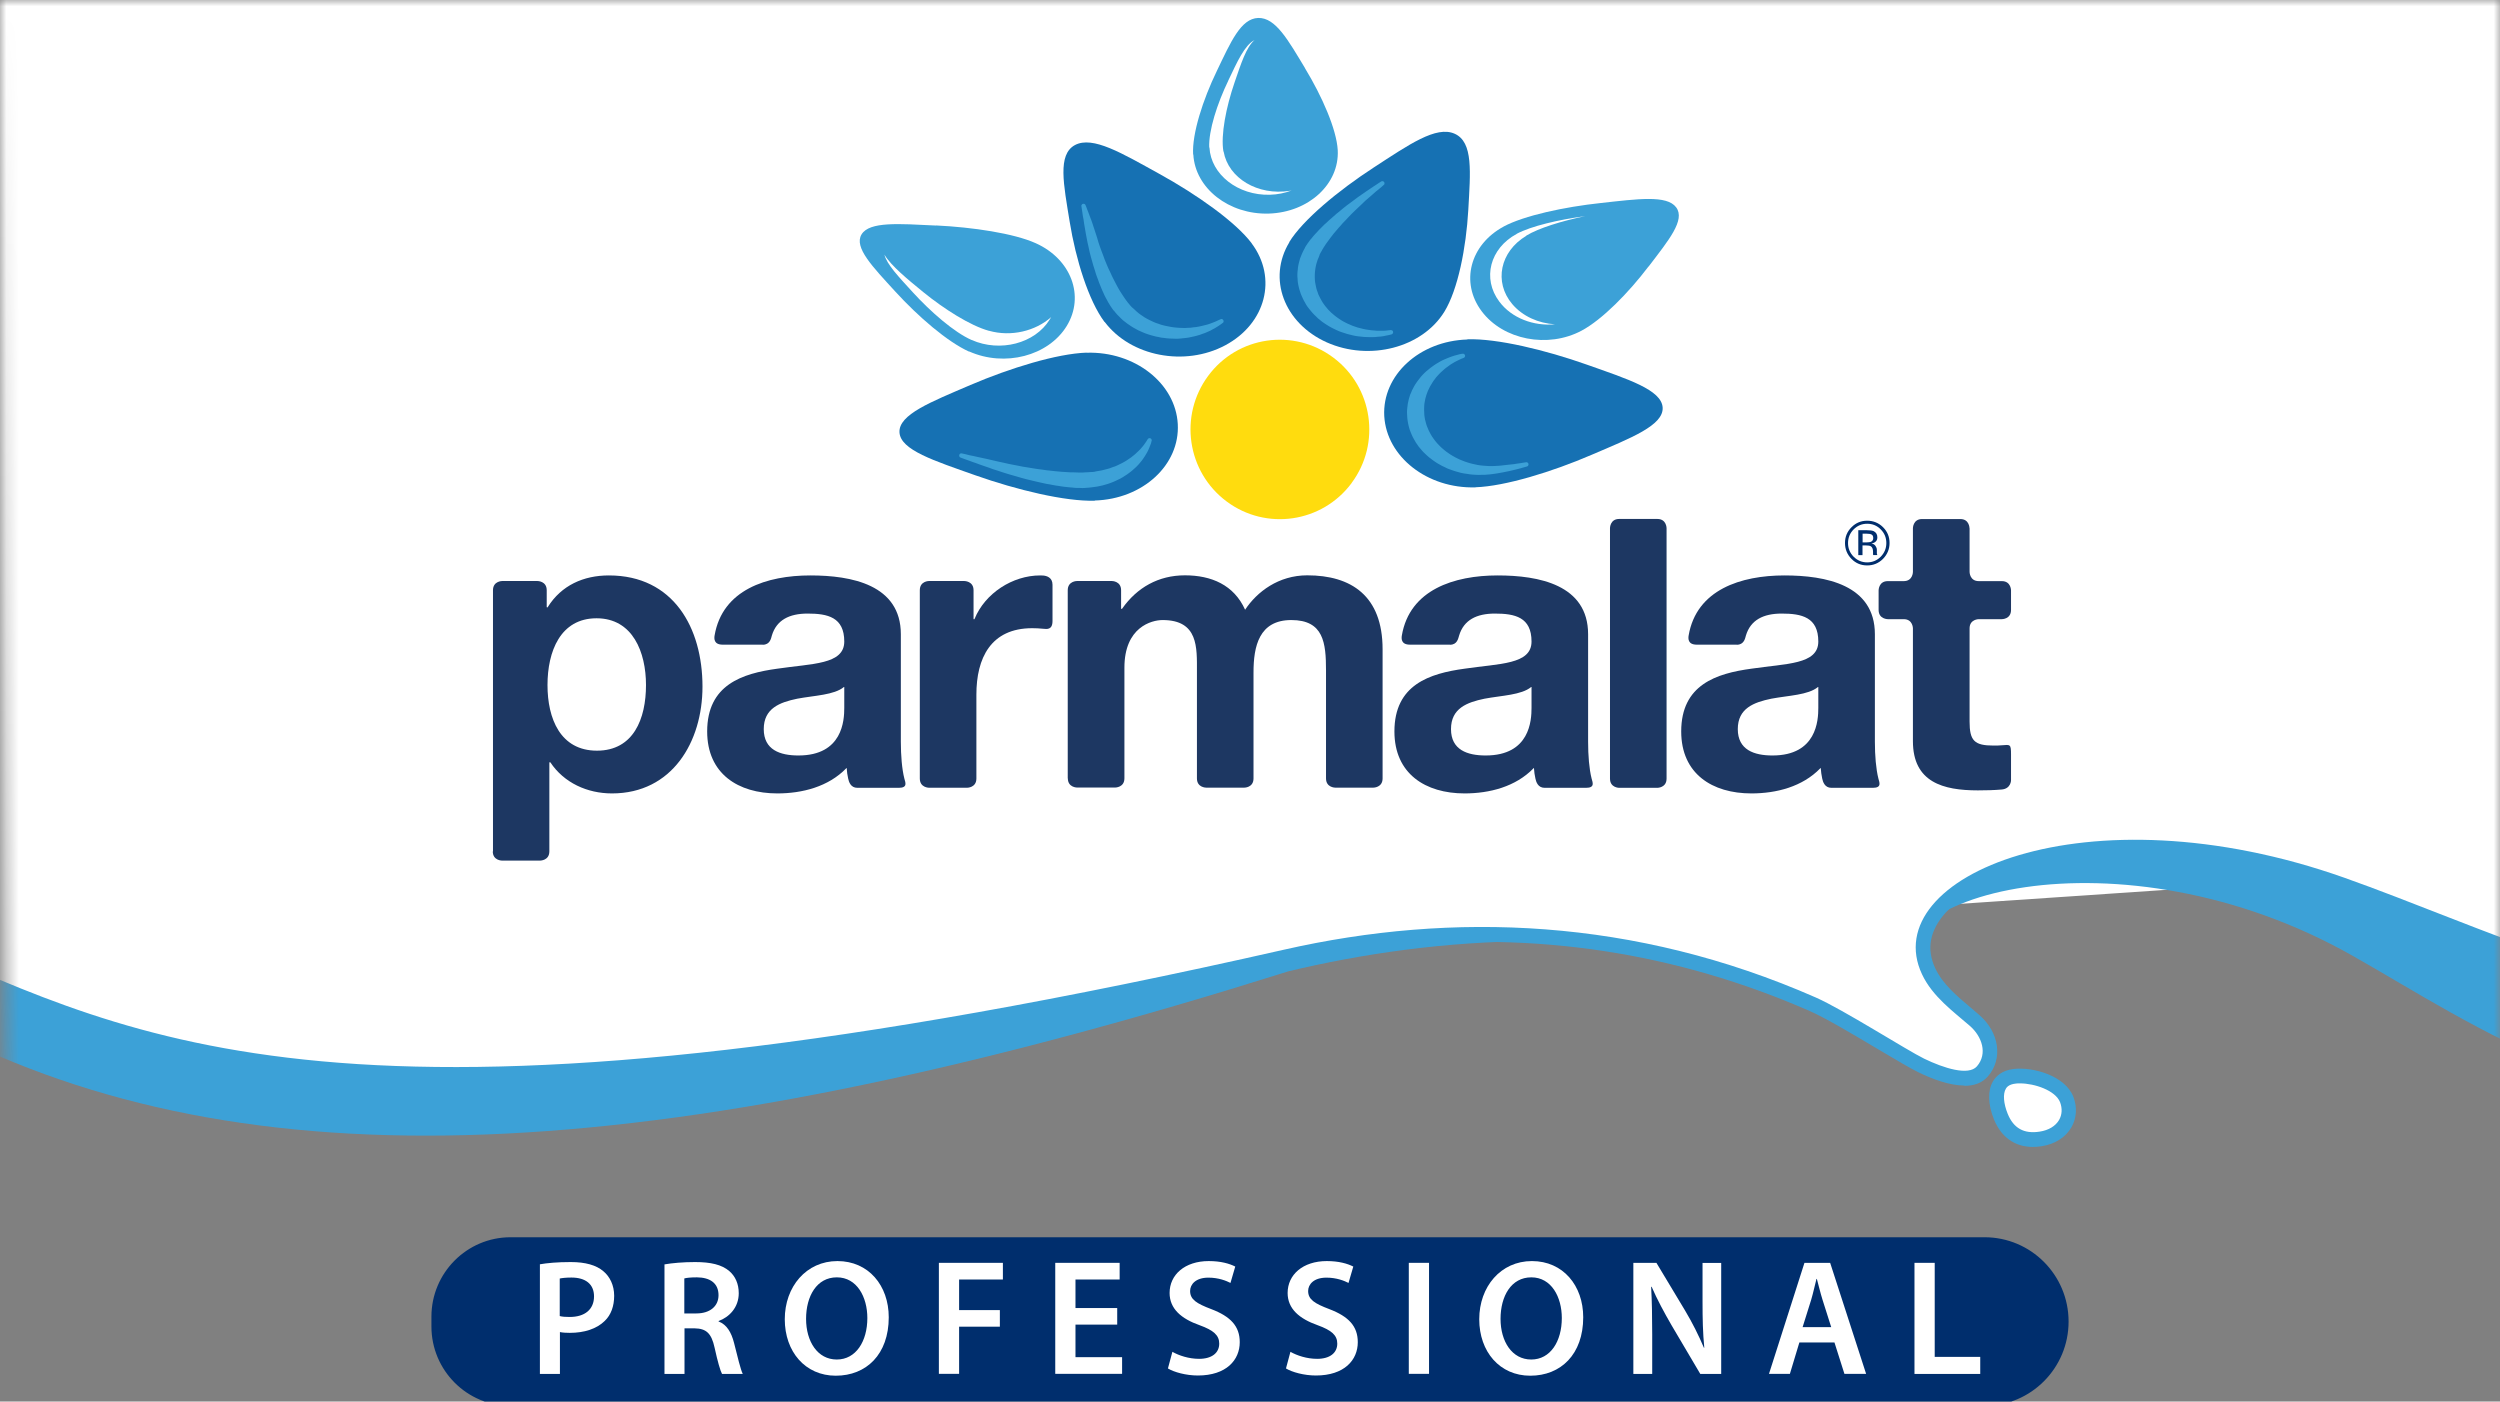
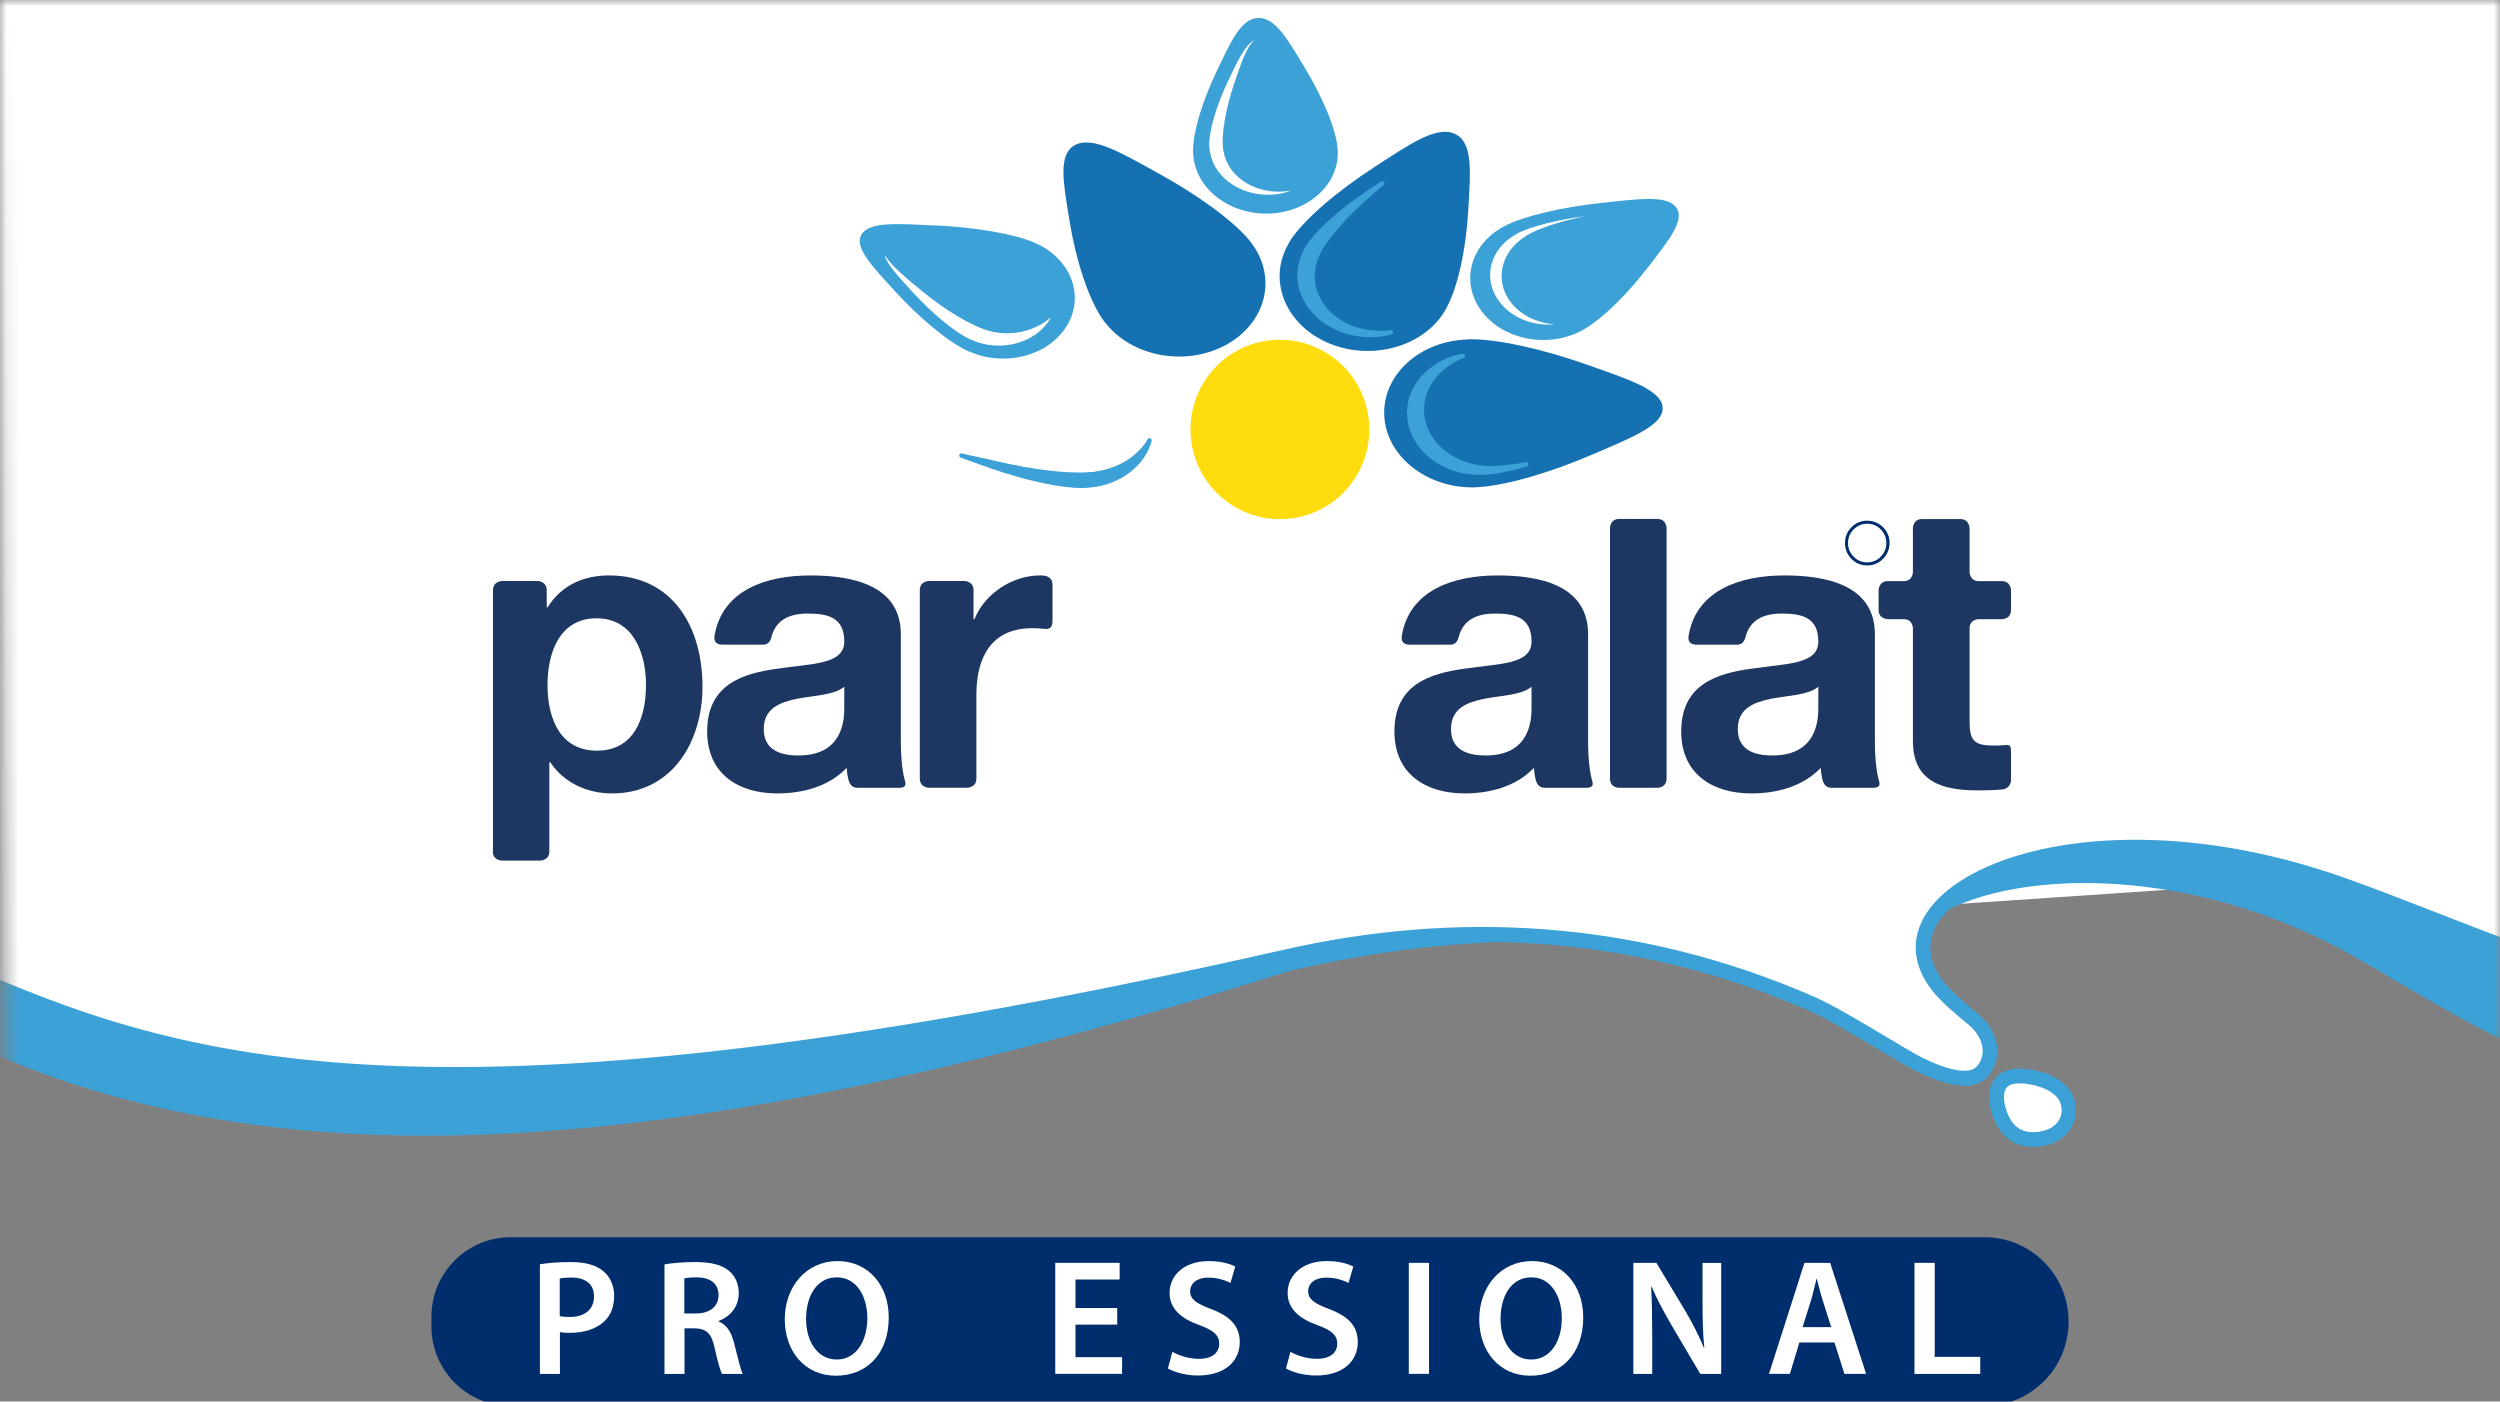
<svg xmlns="http://www.w3.org/2000/svg" width="198" height="111" viewBox="0 0 198 111" fill="none">
  <rect x="0" y="0" width="198" height="111" fill="#808080" stroke="none" />
  <path d="M40.438 97.99H157.176C160.852 97.99 163.832 100.98 163.832 104.669C163.832 108.358 160.852 111.348 157.176 111.348H40.438C36.978 111.348 34.169 108.529 34.169 105.057V104.281C34.169 100.809 36.978 97.99 40.438 97.99Z" fill="#002E6D" />
  <path d="M42.752 100.133C43.332 100.032 44.13 99.955 45.205 99.955C46.374 99.955 47.225 100.203 47.782 100.677C48.301 101.104 48.642 101.795 48.642 102.626C48.642 103.457 48.386 104.148 47.898 104.614C47.256 105.251 46.266 105.562 45.128 105.562C44.826 105.562 44.563 105.546 44.346 105.5V108.816H42.76V100.133H42.752ZM44.339 104.234C44.54 104.288 44.795 104.304 45.12 104.304C46.32 104.304 47.047 103.706 47.047 102.673C47.047 101.702 46.374 101.182 45.26 101.182C44.818 101.182 44.501 101.221 44.331 101.259V104.226L44.339 104.234Z" fill="white" />
  <path d="M52.619 100.141C53.23 100.032 54.12 99.955 55.049 99.955C56.303 99.955 57.162 100.164 57.75 100.661C58.23 101.065 58.509 101.671 58.509 102.424C58.509 103.558 57.742 104.327 56.914 104.622V104.661C57.549 104.902 57.92 105.508 58.137 106.362C58.416 107.465 58.656 108.474 58.826 108.816H57.185C57.046 108.56 56.837 107.838 56.597 106.742C56.349 105.593 55.931 105.22 55.018 105.205H54.213V108.816H52.627V100.141H52.619ZM54.206 104.024H55.15C56.233 104.024 56.907 103.45 56.907 102.58C56.907 101.624 56.233 101.174 55.196 101.166C54.685 101.166 54.368 101.205 54.198 101.252V104.032L54.206 104.024Z" fill="white" />
  <path d="M70.389 104.327C70.389 107.271 68.609 108.956 66.194 108.956C63.779 108.956 62.154 107.061 62.154 104.482C62.154 101.904 63.857 99.877 66.326 99.877C68.794 99.877 70.389 101.819 70.389 104.327ZM63.841 104.451C63.841 106.245 64.747 107.674 66.272 107.674C67.796 107.674 68.694 106.23 68.694 104.389C68.694 102.727 67.874 101.166 66.279 101.166C64.685 101.166 63.841 102.65 63.841 104.459V104.451Z" fill="white" />
-   <path d="M74.359 100.017H79.429V101.337H75.961V103.76H79.189V105.073H75.961V108.808H74.359V100.017Z" fill="white" />
  <path d="M88.483 104.909H85.178V107.488H88.87V108.808H83.576V100.017H88.676V101.337H85.178V103.597H88.483V104.909Z" fill="white" />
  <path d="M92.848 107.061C93.367 107.356 94.148 107.62 94.969 107.62C95.99 107.62 96.563 107.139 96.563 106.416C96.563 105.756 96.122 105.36 95.007 104.956C93.56 104.444 92.632 103.659 92.632 102.401C92.632 100.964 93.831 99.877 95.735 99.877C96.687 99.877 97.376 100.079 97.832 100.312L97.453 101.609C97.136 101.446 96.524 101.189 95.704 101.189C94.69 101.189 94.257 101.733 94.257 102.246C94.257 102.921 94.768 103.24 95.936 103.683C97.461 104.265 98.188 105.034 98.188 106.3C98.188 107.713 97.128 108.94 94.868 108.94C93.939 108.94 92.98 108.676 92.5 108.381L92.856 107.053L92.848 107.061Z" fill="white" />
  <path d="M102.197 107.061C102.715 107.356 103.497 107.62 104.317 107.62C105.339 107.62 105.912 107.139 105.912 106.416C105.912 105.756 105.471 105.36 104.356 104.956C102.909 104.444 101.98 103.659 101.98 102.401C101.98 100.964 103.18 99.877 105.084 99.877C106.036 99.877 106.724 100.079 107.181 100.312L106.802 101.609C106.484 101.446 105.873 101.189 105.053 101.189C104.039 101.189 103.605 101.733 103.605 102.246C103.605 102.921 104.116 103.24 105.285 103.683C106.809 104.265 107.537 105.034 107.537 106.3C107.537 107.713 106.477 108.94 104.217 108.94C103.288 108.94 102.328 108.676 101.849 108.381L102.205 107.053L102.197 107.061Z" fill="white" />
  <path d="M113.179 100.017V108.808H111.577V100.017H113.179Z" fill="white" />
  <path d="M125.391 104.327C125.391 107.271 123.611 108.956 121.196 108.956C118.781 108.956 117.156 107.061 117.156 104.482C117.156 101.904 118.859 99.877 121.328 99.877C123.796 99.877 125.391 101.819 125.391 104.327ZM118.843 104.451C118.843 106.245 119.749 107.674 121.274 107.674C122.798 107.674 123.696 106.23 123.696 104.389C123.696 102.727 122.876 101.166 121.281 101.166C119.687 101.166 118.843 102.65 118.843 104.459V104.451Z" fill="white" />
  <path d="M129.361 108.808V100.017H131.188L133.455 103.791C134.036 104.762 134.547 105.787 134.949 106.742H134.98C134.864 105.57 134.841 104.436 134.841 103.092V100.024H136.319V108.816H134.663L132.38 104.948C131.822 103.985 131.242 102.913 130.809 101.912H130.77C130.832 103.061 130.855 104.226 130.855 105.671V108.816H129.377L129.361 108.808Z" fill="white" />
  <path d="M142.51 106.323L141.76 108.808H140.104L142.913 100.017H144.948L147.796 108.808H146.078L145.289 106.323H142.503H142.51ZM145.033 105.111L144.345 102.945C144.174 102.401 144.035 101.803 143.896 101.29H143.865C143.733 101.803 143.602 102.416 143.447 102.937L142.766 105.111H145.026H145.033Z" fill="white" />
  <path d="M151.627 100.017H153.229V107.465H156.835V108.816H151.627V100.024V100.017Z" fill="white" />
  <mask id="mask0_2084_2914" style="mask-type:luminance" maskUnits="userSpaceOnUse" x="0" y="0" width="198" height="109">
    <path d="M198 108.956H0.58L0 0H198V108.956Z" fill="white" />
  </mask>
  <g mask="url(#mask0_2084_2914)">
    <path d="M101.716 75.218C103.774 74.752 105.856 74.371 107.961 74.076C108.178 73.968 108.403 73.859 108.619 73.758C111.73 72.298 115.012 71.327 118.262 70.255C123.37 68.57 128.54 67.18 133.834 66.248C139.205 65.3 144.645 64.772 150.101 64.679C152.81 64.632 155.527 64.695 158.235 64.873C159.512 64.959 160.797 65.036 162.074 65.176C163.235 65.3 164.396 65.518 165.433 66.077C165.766 66.256 165.471 66.76 165.139 66.582C164.628 66.302 164.078 66.116 163.513 65.992C162.306 65.712 161.06 65.673 159.837 65.572C158.522 65.463 157.198 65.386 155.875 65.331C153.228 65.223 150.581 65.223 147.934 65.324C142.579 65.525 137.239 66.155 131.984 67.188C129.368 67.7 126.775 68.314 124.206 69.028C121.977 69.65 119.787 70.38 117.589 71.086C114.989 71.925 112.373 72.748 109.865 73.836C120.839 72.616 132.348 73.952 143.833 79C145.976 79.94 151.046 83.179 152.415 83.847C153.971 84.6 155.929 85.221 156.595 84.452C157.461 83.451 156.997 82.084 156.03 81.245C154.745 80.126 153.073 78.93 152.245 77.16C148.631 69.463 165.177 62.256 185.702 69.517" fill="white" />
    <path d="M155.573 85.975C154.405 85.975 153.035 85.462 151.89 84.903C151.301 84.616 150.218 83.971 148.84 83.156C146.936 82.022 144.576 80.616 143.345 80.08C132.758 75.436 121.529 73.727 109.974 75.008L108.109 75.242C106.066 75.521 103.999 75.902 101.964 76.36L101.453 74.084C103.496 73.618 105.563 73.238 107.606 72.95C107.776 72.865 107.946 72.787 108.117 72.71C110.771 71.459 113.565 70.558 116.274 69.681C116.815 69.502 117.349 69.331 117.891 69.153C123.479 67.312 128.626 65.984 133.625 65.106C139.081 64.143 144.615 63.615 150.071 63.522C152.818 63.483 155.589 63.545 158.298 63.716C159.59 63.801 160.898 63.887 162.19 64.027C163.351 64.151 164.706 64.376 165.975 65.067C166.153 65.161 166.3 65.293 166.424 65.44C172.073 65.06 178.83 65.883 186.066 68.446L185.292 70.644C169.744 65.137 157.694 68.283 154.103 72.275C152.834 73.68 152.555 75.164 153.275 76.694C153.855 77.936 154.993 78.892 156.084 79.808C156.324 80.01 156.556 80.204 156.773 80.398C158.352 81.781 158.646 83.862 157.446 85.245C156.982 85.788 156.316 85.998 155.573 85.998V85.975ZM117.736 72.259C126.884 72.306 135.784 74.209 144.282 77.936C145.636 78.534 147.974 79.917 150.024 81.144C151.247 81.874 152.4 82.558 152.903 82.806C154.482 83.575 155.457 83.691 155.744 83.637C156.084 83.148 155.651 82.472 155.248 82.13C155.039 81.944 154.815 81.758 154.591 81.571C153.368 80.538 151.975 79.373 151.17 77.665C150.048 75.28 150.473 72.803 152.377 70.69C153.871 69.036 156.239 67.646 159.281 66.691C158.182 66.605 157.044 66.535 155.813 66.489C153.221 66.388 150.582 66.38 147.966 66.481C142.695 66.683 137.394 67.304 132.193 68.322C129.608 68.826 127.023 69.44 124.5 70.147C122.72 70.644 120.917 71.226 119.176 71.793L117.736 72.259Z" fill="#3CA1D7" />
    <path d="M163.684 87.078C163.135 85.68 160.813 85.097 159.575 85.237C157.872 85.431 157.919 87.078 158.46 88.429C159.002 89.78 160.047 90.448 161.618 90.2C163.413 89.928 164.226 88.468 163.684 87.078Z" fill="white" />
    <path d="M161.006 90.837C159.582 90.837 158.499 90.076 157.918 88.647C157.438 87.458 157.415 86.363 157.849 85.633C158.081 85.245 158.553 84.763 159.497 84.662C161.014 84.492 163.552 85.183 164.21 86.868C164.527 87.684 164.473 88.561 164.055 89.284C163.591 90.084 162.755 90.619 161.687 90.782C161.447 90.821 161.215 90.837 160.991 90.837H161.006ZM159.977 85.804C159.861 85.804 159.745 85.804 159.644 85.82C159.064 85.882 158.909 86.146 158.862 86.231C158.622 86.635 158.677 87.388 159.009 88.212C159.474 89.361 160.302 89.819 161.54 89.625C162.252 89.516 162.794 89.19 163.08 88.701C163.32 88.282 163.343 87.785 163.158 87.295C162.786 86.356 161.13 85.804 159.985 85.804H159.977Z" fill="#3CA1D7" />
    <path d="M101.979 76.943C113.735 74.116 128.819 73.044 142.27 77.929L141.256 37.357H-5.178V81.276C-4.659 81.517 -4.141 81.766 -3.622 82.022C20.95 94.138 53.246 92.281 101.972 76.95L101.979 76.943Z" fill="#3CA1D7" />
    <path d="M203.518 84.771V37.349H145.319L146.712 79.606C149.057 79.808 151.511 79.505 150.961 78.333C147.401 70.753 167.926 65.285 186.291 75.677C191.252 78.48 196.506 81.929 203.518 84.771Z" fill="#3CA1D7" />
    <path d="M-5.178 -4.667V75.366C12.638 83.218 30.748 91.326 101.709 75.211C115.059 72.182 129.454 72.694 143.81 79.001C145.954 79.941 151.023 83.179 152.393 83.847C153.948 84.6 155.906 85.222 156.572 84.453C157.439 83.451 156.974 82.084 156.007 81.245C154.722 80.127 153.05 78.931 152.222 77.16C148.608 69.463 165.155 62.256 185.679 69.518C190.918 71.374 196.684 73.859 203.518 76.22V-4.667H-5.178Z" fill="white" />
    <path d="M39.044 67.429V46.747C39.044 46.017 39.771 46.017 39.771 46.017H42.573C42.573 46.017 43.3 46.017 43.3 46.747V48.083L43.331 48.114C43.355 48.114 43.378 48.091 43.386 48.075C44.461 46.359 46.218 45.574 48.222 45.574C53.338 45.574 55.637 49.721 55.637 54.381C55.637 58.754 53.237 62.839 48.47 62.839C46.512 62.839 44.67 62 43.594 60.385C43.594 60.385 43.587 60.369 43.556 60.369H43.54C43.54 60.369 43.509 60.369 43.509 60.408V67.429C43.509 68.159 42.782 68.159 42.782 68.159H39.756C39.756 68.159 39.028 68.159 39.028 67.429H39.044ZM51.163 54.257C51.163 51.663 50.119 48.968 47.247 48.968C44.376 48.968 43.362 51.601 43.362 54.257C43.362 56.913 44.376 59.453 47.278 59.453C50.181 59.453 51.163 56.921 51.163 54.257Z" fill="#1D3762" />
    <path d="M60.404 51.057H57.238C56.519 51.057 56.557 50.56 56.596 50.327C57.215 46.7 60.744 45.574 64.18 45.574C67.431 45.574 71.347 46.304 71.347 50.234V58.754C71.347 59.826 71.432 60.905 71.626 61.666C71.703 61.962 71.912 62.396 71.184 62.396H67.903C67.369 62.396 67.23 61.915 67.175 61.666C67.114 61.395 67.075 61.123 67.059 60.843C67.059 60.804 67.036 60.835 67.028 60.843C65.612 62.311 63.538 62.839 61.565 62.839C58.469 62.839 56.008 61.286 56.008 57.931C56.008 54.226 58.786 53.341 61.565 52.96C64.312 52.548 66.866 52.642 66.866 50.809C66.866 48.875 65.543 48.595 63.964 48.595C62.517 48.595 61.503 49.1 61.131 50.335C61.069 50.553 60.992 51.065 60.404 51.065V51.057ZM66.866 54.413C66.866 54.413 66.843 54.405 66.835 54.413C66.061 55.049 64.513 55.08 63.143 55.337C61.758 55.624 60.489 56.098 60.489 57.744C60.489 59.391 61.781 59.834 63.236 59.834C66.742 59.834 66.866 57.045 66.866 56.067V54.42V54.413Z" fill="#1D3762" />
    <path d="M114.834 51.057H111.669C110.949 51.057 110.988 50.56 111.027 50.327C111.646 46.7 115.175 45.574 118.611 45.574C121.862 45.574 125.778 46.304 125.778 50.234V58.754C125.778 59.826 125.863 60.905 126.056 61.666C126.134 61.962 126.343 62.396 125.615 62.396H122.334C121.8 62.396 121.66 61.915 121.606 61.666C121.544 61.395 121.506 61.123 121.49 60.843C121.49 60.804 121.467 60.835 121.459 60.843C120.043 62.311 117.969 62.839 115.995 62.839C112.9 62.839 110.438 61.286 110.438 57.931C110.438 54.226 113.217 53.341 115.995 52.96C118.743 52.548 121.297 52.642 121.297 50.809C121.297 48.875 119.973 48.595 118.394 48.595C116.947 48.595 115.933 49.1 115.562 50.335C115.492 50.553 115.423 51.065 114.834 51.065V51.057ZM121.297 54.413C121.297 54.413 121.273 54.405 121.266 54.413C120.492 55.049 118.944 55.08 117.574 55.337C116.189 55.624 114.919 56.098 114.919 57.744C114.919 59.391 116.212 59.834 117.667 59.834C121.173 59.834 121.297 57.045 121.297 56.067V54.42V54.413Z" fill="#1D3762" />
    <path d="M137.548 51.057H134.383C133.663 51.057 133.702 50.56 133.741 50.327C134.36 46.7 137.889 45.574 141.325 45.574C144.575 45.574 148.491 46.304 148.491 50.234V58.754C148.491 59.826 148.577 60.905 148.77 61.666C148.847 61.962 149.056 62.396 148.329 62.396H145.048C144.514 62.396 144.374 61.915 144.32 61.666C144.266 61.395 144.219 61.123 144.204 60.843C144.204 60.804 144.181 60.835 144.173 60.843C142.757 62.311 140.69 62.839 138.709 62.839C135.613 62.839 133.152 61.286 133.152 57.931C133.152 54.226 135.931 53.341 138.709 52.96C141.457 52.548 144.01 52.642 144.01 50.809C144.01 48.875 142.687 48.595 141.108 48.595C139.661 48.595 138.647 49.1 138.276 50.335C138.214 50.553 138.136 51.065 137.548 51.065V51.057ZM144.01 54.413C144.01 54.413 143.987 54.405 143.979 54.413C143.213 55.049 141.658 55.08 140.288 55.337C138.903 55.624 137.633 56.098 137.633 57.744C137.633 59.391 138.926 59.834 140.381 59.834C143.887 59.834 144.01 57.045 144.01 56.067V54.42V54.413Z" fill="#1D3762" />
    <path d="M72.849 61.666V46.747C72.849 46.017 73.568 46.017 73.568 46.017H76.378C76.378 46.017 77.105 46.017 77.105 46.747V49.023L77.136 49.054C77.159 49.054 77.183 49.03 77.183 49.023C78.011 46.98 80.209 45.574 82.376 45.574C82.453 45.574 82.538 45.574 82.623 45.582C82.879 45.605 83.359 45.722 83.359 46.312V49.178C83.359 49.908 82.902 49.822 82.631 49.799C82.337 49.768 82.027 49.753 81.749 49.753C78.467 49.753 77.33 52.129 77.33 55.011V61.659C77.33 62.389 76.602 62.389 76.602 62.389H73.576C73.576 62.389 72.849 62.389 72.849 61.659V61.666Z" fill="#1D3762" />
-     <path d="M84.565 61.666V46.747C84.565 46.017 85.293 46.017 85.293 46.017H88.064C88.064 46.017 88.791 46.017 88.791 46.747V48.199L88.822 48.23C88.861 48.23 88.876 48.207 88.884 48.191C90.052 46.537 91.747 45.566 93.845 45.566C95.942 45.566 97.73 46.328 98.612 48.292C99.556 46.863 101.267 45.566 103.534 45.566C107.009 45.566 109.501 47.182 109.501 51.422V61.651C109.501 62.381 108.774 62.381 108.774 62.381H105.748C105.748 62.381 105.02 62.381 105.02 61.651V53.1C105.02 50.917 104.834 49.108 102.273 49.108C99.711 49.108 99.278 51.197 99.278 53.255V61.651C99.278 62.389 98.55 62.381 98.55 62.381H95.524C95.524 62.381 94.797 62.381 94.797 61.651V53.193C94.797 51.29 94.921 49.108 92.08 49.108C91.198 49.108 89.054 49.675 89.054 52.875V61.643C89.054 62.373 88.327 62.373 88.327 62.373H85.301C85.301 62.373 84.573 62.373 84.573 61.643L84.565 61.666Z" fill="#1D3762" />
    <path d="M127.511 61.666V41.831C127.511 41.831 127.511 41.101 128.238 41.101H131.264C131.992 41.101 131.992 41.831 131.992 41.831V61.666C131.992 62.396 131.264 62.396 131.264 62.396H128.238C128.238 62.396 127.511 62.396 127.511 61.666Z" fill="#1D3762" />
    <path d="M155.991 41.838V45.294C155.991 45.294 155.991 46.025 156.719 46.025H158.545C159.273 46.025 159.273 46.755 159.273 46.755V48.308C159.273 49.046 158.545 49.038 158.545 49.038H156.719C156.719 49.038 155.991 49.038 155.991 49.768V57.146C155.991 58.668 156.371 59.049 157.887 59.049C158.112 59.049 158.329 59.049 158.545 59.026C159.219 58.971 159.273 58.932 159.273 59.756V61.798C159.273 61.798 159.273 62.458 158.545 62.528C157.942 62.583 157.276 62.598 156.649 62.598C153.902 62.598 151.503 61.961 151.503 58.7V49.768C151.503 49.768 151.503 49.038 150.775 49.038H149.514C149.514 49.038 148.786 49.038 148.786 48.308V46.755C148.786 46.755 148.786 46.025 149.514 46.025H150.775C151.503 46.025 151.503 45.294 151.503 45.294V41.838C151.503 41.838 151.503 41.108 152.23 41.108H155.256C155.984 41.108 155.984 41.838 155.984 41.838H155.991Z" fill="#1D3762" />
    <path d="M114.393 24.69C115.469 22.942 116.119 19.618 116.289 16.628C116.452 13.646 116.699 11.261 115.213 10.594C113.743 9.933 111.576 11.463 108.79 13.273C106.004 15.083 103.171 17.428 102.103 19.183H102.119C100.37 22.049 101.693 25.591 105.075 27.113C108.465 28.627 112.636 27.54 114.393 24.69Z" fill="#1671B3" />
    <path d="M99.139 19.276C97.878 17.591 94.805 15.416 91.834 13.778C88.862 12.139 86.548 10.741 85.139 11.487C83.738 12.24 84.241 14.609 84.721 17.576C85.201 20.542 86.215 23.812 87.476 25.497H87.492C89.55 28.231 93.83 29.062 97.042 27.346C100.254 25.629 101.19 22.018 99.132 19.276H99.139Z" fill="#1671B3" />
-     <path d="M86.06 27.929C83.722 28.006 79.992 29.148 76.858 30.492C73.731 31.835 71.162 32.829 71.239 34.243C71.316 35.649 73.986 36.487 77.252 37.645C80.526 38.802 84.365 39.726 86.702 39.656V39.641C90.51 39.532 93.458 36.821 93.28 33.583C93.102 30.352 89.875 27.82 86.06 27.936V27.929Z" fill="#1671B3" />
    <path d="M116.854 38.592C119.191 38.514 122.921 37.373 126.056 36.021C129.19 34.678 131.759 33.691 131.682 32.278C131.597 30.872 128.935 30.033 125.669 28.876C122.403 27.719 118.556 26.795 116.219 26.872V26.888C112.411 27.004 109.463 29.715 109.633 32.953C109.819 36.184 113.046 38.708 116.854 38.6V38.592Z" fill="#1671B3" />
    <path d="M103.364 5.406C102.025 3.192 101.035 1.383 99.649 1.422C98.272 1.468 97.475 3.324 96.376 5.615C95.269 7.899 94.402 10.594 94.495 12.232H94.511C94.658 14.912 97.335 17.009 100.493 16.916C103.651 16.815 106.088 14.57 105.949 11.891C105.856 10.244 104.703 7.619 103.357 5.406H103.364Z" fill="#3CA1D7" />
    <path d="M74.126 17.863C71.2 17.723 68.871 17.529 68.236 18.562C67.609 19.595 69.118 21.133 70.914 23.098C72.717 25.07 75.031 27.074 76.757 27.851V27.835C79.574 29.093 83.026 28.192 84.481 25.824C85.936 23.455 84.837 20.519 82.028 19.261C80.302 18.484 77.051 17.995 74.126 17.855V17.863Z" fill="#3CA1D7" />
    <path d="M130.576 21.102C132.154 19.028 133.501 17.42 132.75 16.419C132.015 15.432 129.701 15.758 126.799 16.077C123.904 16.387 120.708 17.071 119.075 17.948H119.083C116.42 19.385 115.639 22.375 117.349 24.651C119.052 26.927 122.596 27.61 125.259 26.189C126.892 25.319 128.989 23.183 130.56 21.109L130.576 21.102Z" fill="#3CA1D7" />
    <path fill-rule="evenodd" clip-rule="evenodd" d="M97.282 6.384C96.399 8.209 95.71 10.361 95.772 11.681H95.788C95.904 13.825 98.048 15.494 100.571 15.424C101.19 15.409 101.77 15.285 102.304 15.083C102.25 15.098 102.196 15.106 102.142 15.114C99.619 15.51 97.282 14.12 96.91 11.999H96.895C96.67 10.702 97.111 8.473 97.777 6.532C98.295 5.025 98.698 3.744 99.363 3.169C98.566 3.588 98.001 4.87 97.274 6.392L97.282 6.384Z" fill="white" />
    <path fill-rule="evenodd" clip-rule="evenodd" d="M78.312 26.197C76.85 25.793 74.775 24.48 73.127 23.137C71.935 22.166 70.565 21.047 70.047 20.17C70.233 20.939 71.184 21.933 72.276 23.129C73.715 24.706 75.573 26.321 76.95 26.927H76.958C79.21 27.921 81.965 27.206 83.134 25.311C83.173 25.241 83.204 25.179 83.25 25.117C82.004 26.22 80.085 26.694 78.328 26.197H78.312Z" fill="white" />
    <path fill-rule="evenodd" clip-rule="evenodd" d="M120.12 18.523H120.128C117.999 19.665 117.38 22.065 118.742 23.882C119.717 25.195 121.467 25.847 123.154 25.684C121.846 25.606 120.592 25.055 119.764 24.076C118.301 22.337 118.804 19.921 120.878 18.679V18.663C121.884 18.057 123.688 17.506 125.545 17.118C123.448 17.397 121.281 17.902 120.112 18.523H120.12Z" fill="white" />
    <path d="M107.049 38.258C104.711 41.403 100.277 42.056 97.142 39.71C94 37.365 93.358 32.914 95.687 29.769C98.017 26.616 102.451 25.971 105.594 28.317C108.728 30.654 109.386 35.105 107.049 38.25V38.258Z" fill="#FFDC0E" />
    <path fill-rule="evenodd" clip-rule="evenodd" d="M102.962 20.48L103.032 20.302L103.101 20.131L103.179 19.96L103.264 19.789L103.357 19.618L103.364 19.587L103.388 19.548L103.473 19.416L103.566 19.276L103.674 19.129L103.774 18.989L103.898 18.849L104.022 18.694L104.154 18.546L104.293 18.399L104.432 18.244L104.579 18.096L104.734 17.941L104.897 17.778L105.067 17.63L105.229 17.475L105.407 17.319L105.585 17.164L105.849 16.931L106.119 16.713L106.398 16.481L106.684 16.255L106.979 16.038L107.273 15.82L107.574 15.595L107.876 15.386L108.178 15.176L108.488 14.966L108.79 14.764L109.006 14.624L109.215 14.485L109.385 14.376L109.416 14.36L109.455 14.352H109.494H109.532L109.563 14.368L109.594 14.391L109.618 14.415L109.641 14.454L109.649 14.485V14.523V14.562L109.641 14.593L109.618 14.624L109.587 14.648L109.409 14.811L109.231 14.958L108.944 15.191L108.673 15.432L108.395 15.673L108.116 15.914L107.853 16.17L107.59 16.418L107.319 16.675L107.064 16.923L106.816 17.18L106.576 17.436L106.336 17.684L106.189 17.855L106.042 18.018L105.895 18.189L105.756 18.352L105.616 18.515L105.493 18.678L105.369 18.834L105.253 18.997L105.137 19.152L105.028 19.3L104.928 19.455L104.835 19.595L104.742 19.75L104.665 19.89L104.587 20.022L104.517 20.162L104.51 20.193L104.502 20.224L104.432 20.403L104.355 20.581L104.301 20.752L104.247 20.931L104.208 21.109L104.177 21.28L104.154 21.459L104.138 21.63L104.131 21.801V21.979L104.138 22.158L104.154 22.329L104.185 22.5L104.216 22.663L104.254 22.834L104.301 22.997L104.363 23.16L104.417 23.323L104.494 23.478L104.572 23.634L104.657 23.789L104.742 23.936L104.843 24.084L104.951 24.232L105.067 24.371L105.183 24.511L105.315 24.643L105.446 24.775L105.585 24.892L105.733 25.016L105.887 25.132L106.042 25.241L106.205 25.35L106.375 25.451L106.553 25.544L106.739 25.637L106.924 25.715L107.118 25.8L107.319 25.87L107.528 25.94L107.745 25.994L107.961 26.049L108.178 26.095L108.395 26.127L108.619 26.158L108.836 26.173L109.053 26.196H109.277H109.494L109.71 26.189L109.927 26.165L110.136 26.142H110.175L110.214 26.158L110.252 26.165L110.283 26.189L110.306 26.212L110.322 26.243L110.33 26.282L110.337 26.321L110.33 26.352L110.314 26.391L110.299 26.422L110.275 26.445L110.244 26.468L110.206 26.484L109.997 26.538L109.788 26.577L109.571 26.624L109.354 26.655L109.13 26.67L108.921 26.694L108.697 26.701H108.472L108.256 26.694L108.031 26.686L107.807 26.662L107.582 26.639L107.365 26.608L107.141 26.561L106.924 26.507L106.708 26.453L106.491 26.383L106.274 26.313L106.058 26.235L105.849 26.142L105.64 26.041L105.438 25.94L105.245 25.831L105.059 25.715L104.881 25.598L104.703 25.474L104.541 25.342L104.378 25.21L104.231 25.062L104.084 24.923L103.945 24.775L103.813 24.62L103.689 24.465L103.566 24.309L103.457 24.146L103.357 23.967L103.264 23.804L103.179 23.626L103.101 23.455L103.024 23.276L102.97 23.105L102.915 22.942L102.869 22.764L102.83 22.593L102.799 22.422L102.776 22.243L102.768 22.072L102.753 21.886V21.715L102.761 21.537L102.784 21.358L102.799 21.179L102.83 21.001L102.869 20.83" fill="#3CA1D7" />
-     <path fill-rule="evenodd" clip-rule="evenodd" d="M89.271 25.622L89.109 25.498L88.939 25.366L88.791 25.226L88.644 25.078L88.497 24.931L88.358 24.776L88.227 24.605L88.195 24.589L88.172 24.558L88.072 24.418L87.971 24.271L87.871 24.108L87.77 23.945L87.677 23.766L87.576 23.587L87.484 23.409L87.398 23.214L87.305 23.012L87.22 22.811L87.135 22.601L87.05 22.391L86.973 22.174L86.888 21.948L86.81 21.731L86.702 21.381L86.594 21.04L86.493 20.683L86.392 20.325L86.299 19.96L86.222 19.603L86.137 19.23L86.067 18.873L85.998 18.508L85.936 18.143L85.897 17.918L85.858 17.685L85.82 17.405L85.765 17.125L85.727 16.854L85.688 16.597L85.649 16.341L85.642 16.294L85.649 16.263L85.665 16.232L85.688 16.201L85.711 16.17L85.742 16.155L85.773 16.139H85.812H85.843L85.882 16.155L85.912 16.163L85.936 16.186L85.959 16.217L85.974 16.248L86.036 16.395L86.091 16.551L86.199 16.823L86.299 17.094L86.408 17.374L86.508 17.654L86.601 17.941L86.694 18.221L86.787 18.508L86.895 18.842L86.996 19.191L87.112 19.533L87.236 19.875L87.367 20.217L87.491 20.558L87.631 20.9L87.77 21.226L87.925 21.552L88.072 21.871L88.18 22.088L88.288 22.298L88.397 22.508L88.505 22.71L88.614 22.904L88.73 23.098L88.846 23.276L88.962 23.455L89.078 23.626L89.194 23.789L89.31 23.945L89.426 24.084L89.542 24.224L89.666 24.356L89.697 24.372L89.72 24.395L89.867 24.527L90.014 24.667L90.169 24.799L90.324 24.915L90.486 25.024L90.657 25.14L90.835 25.241L91.013 25.335L91.191 25.42L91.376 25.506L91.562 25.583L91.756 25.645L91.949 25.715L92.15 25.77L92.352 25.816L92.553 25.855L92.754 25.894L92.963 25.925L93.18 25.948L93.404 25.964L93.621 25.971L93.845 25.979L94.07 25.964L94.294 25.956L94.511 25.925L94.735 25.902L94.96 25.863L95.176 25.816L95.393 25.762L95.617 25.707L95.826 25.638L96.035 25.56L96.252 25.474L96.453 25.381L96.662 25.288L96.693 25.273L96.732 25.265H96.763L96.802 25.273L96.832 25.296L96.856 25.319L96.879 25.342L96.894 25.381L96.91 25.412V25.451L96.902 25.482L96.894 25.513L96.871 25.552L96.84 25.575L96.693 25.684L96.538 25.793L96.376 25.894L96.213 25.995L96.035 26.088L95.842 26.197L95.641 26.282L95.432 26.375L95.223 26.445L95.014 26.523L94.797 26.585L94.588 26.639L94.371 26.686L94.155 26.733L93.938 26.764L93.721 26.787L93.505 26.81L93.28 26.826H93.064L92.847 26.818L92.622 26.81L92.413 26.795L92.189 26.764L91.972 26.74L91.763 26.694L91.554 26.655L91.345 26.601L91.144 26.546L90.943 26.484L90.742 26.414L90.548 26.337L90.355 26.251L90.161 26.166L89.976 26.065L89.79 25.964L89.612 25.855" fill="#3CA1D7" />
    <path fill-rule="evenodd" clip-rule="evenodd" d="M81.261 37.947L80.89 37.846L80.518 37.737L80.139 37.629L79.768 37.52L79.396 37.403L79.025 37.279L78.653 37.163L78.297 37.031L78.042 36.945L77.794 36.86L77.531 36.767L77.283 36.673L77.028 36.588L76.78 36.495L76.54 36.409L76.301 36.324L76.076 36.238L76.037 36.223L76.014 36.2L75.991 36.161L75.975 36.138L75.968 36.099V36.068L75.975 36.029L75.991 35.99L76.007 35.959L76.037 35.936L76.068 35.92L76.099 35.904H76.138L76.177 35.912L76.471 35.974L76.773 36.052L77.082 36.114L77.392 36.184L77.717 36.254L78.189 36.355L78.653 36.464L79.125 36.572L79.497 36.65L79.868 36.736L80.255 36.813L80.627 36.883L81.014 36.961L81.401 37.023L81.78 37.085L82.167 37.147L82.538 37.194L82.918 37.248L83.289 37.287L83.552 37.318L83.815 37.341L84.071 37.365L84.318 37.38L84.566 37.396L84.814 37.411H85.046L85.278 37.419L85.51 37.427H85.727L85.944 37.411L86.153 37.403L86.354 37.388L86.547 37.38L86.733 37.357L86.741 37.349L86.764 37.341L86.795 37.334L87.027 37.295L87.251 37.256L87.468 37.202L87.685 37.147L87.902 37.085L88.103 37.007L88.312 36.937L88.505 36.852L88.699 36.759L88.885 36.666L89.07 36.565L89.248 36.456L89.418 36.339L89.589 36.223L89.744 36.099L89.906 35.967L90.045 35.835L90.192 35.695L90.332 35.555L90.456 35.407L90.579 35.26L90.688 35.105L90.796 34.949L90.897 34.786L90.92 34.763L90.943 34.732L90.974 34.716L91.005 34.708L91.036 34.701L91.067 34.708H91.098L91.129 34.724L91.152 34.739L91.175 34.763L91.191 34.786L91.206 34.817L91.214 34.848L91.222 34.879L91.206 34.918L91.16 35.112L91.09 35.291L91.02 35.47L90.943 35.648L90.858 35.819L90.757 35.99L90.657 36.153L90.548 36.316L90.432 36.479L90.308 36.627L90.177 36.782L90.038 36.93L89.898 37.062L89.751 37.194L89.597 37.326L89.434 37.45L89.264 37.574L89.094 37.683L88.915 37.8L88.737 37.901L88.544 37.994L88.35 38.087L88.157 38.172L87.956 38.25L87.755 38.32L87.546 38.382L87.329 38.444L87.112 38.491L86.895 38.537L86.671 38.568L86.447 38.599L86.215 38.623L85.982 38.638L85.951 38.646H85.92L85.735 38.654L85.549 38.646H85.348L85.147 38.638L84.938 38.615L84.729 38.599L84.512 38.576L84.287 38.553L84.063 38.522L83.831 38.483L83.599 38.452L83.351 38.405L83.111 38.359L82.871 38.32L82.624 38.266L82.376 38.211L82.004 38.126" fill="#3CA1D7" />
    <path fill-rule="evenodd" clip-rule="evenodd" d="M111.437 32.736V32.541L111.452 32.355L111.475 32.161L111.498 31.975L111.537 31.796L111.576 31.617L111.63 31.439L111.684 31.26L111.762 31.089L111.831 30.918L111.916 30.755L112.001 30.592L112.094 30.437L112.203 30.274L112.311 30.126L112.427 29.979L112.543 29.831L112.675 29.683L112.806 29.551L112.946 29.419L113.1 29.295L113.247 29.171L113.402 29.054L113.565 28.938L113.727 28.829L113.898 28.728L114.068 28.627L114.246 28.534L114.439 28.449L114.625 28.371L114.819 28.293L115.012 28.223L115.206 28.161L115.414 28.107L115.616 28.052L115.832 28.014H115.863H115.902L115.933 28.029L115.964 28.045L115.987 28.068L116.01 28.099L116.026 28.138L116.034 28.169V28.208L116.018 28.247L116.003 28.278L115.987 28.309L115.948 28.324L115.918 28.348L115.732 28.418L115.554 28.503L115.376 28.588L115.198 28.682L115.028 28.783L114.865 28.884L114.71 29L114.548 29.116L114.401 29.233L114.261 29.357L114.122 29.482L113.99 29.614L113.867 29.746L113.743 29.885L113.634 30.033L113.526 30.173L113.433 30.32L113.34 30.476L113.247 30.631L113.17 30.794L113.093 30.949L113.031 31.113L112.969 31.283L112.922 31.447L112.876 31.617L112.845 31.796L112.814 31.967L112.799 32.145L112.791 32.316V32.503L112.799 32.674L112.806 32.86L112.83 33.039L112.861 33.225L112.907 33.396L112.953 33.575L113.008 33.745L113.077 33.908L113.147 34.079L113.232 34.242L113.317 34.406L113.41 34.561L113.511 34.708L113.619 34.856L113.735 35.004L113.851 35.136L113.983 35.275L114.114 35.407L114.254 35.532L114.401 35.656L114.548 35.772L114.702 35.881L114.873 35.998L115.051 36.106L115.229 36.207L115.414 36.3L115.608 36.394L115.801 36.471L115.995 36.549L116.204 36.619L116.405 36.681L116.614 36.735L116.831 36.782L117.047 36.829L117.264 36.86L117.489 36.883L117.713 36.898L117.945 36.914H118.17L118.402 36.906L118.642 36.891H118.673L118.866 36.875L119.06 36.852L119.261 36.829L119.478 36.805L119.694 36.782L119.911 36.759L120.143 36.72L120.375 36.689L120.615 36.65L120.863 36.611H120.894H120.933L120.971 36.627L120.994 36.65L121.025 36.673L121.041 36.704L121.056 36.743V36.782V36.813L121.041 36.852L121.025 36.883L121.002 36.906L120.971 36.93L120.933 36.945L120.685 37.015L120.445 37.085L120.205 37.147L119.957 37.209L119.725 37.264L119.493 37.318L119.261 37.364L119.036 37.411L118.812 37.45L118.595 37.489L118.386 37.52L118.17 37.551L117.968 37.574L117.775 37.59L117.581 37.605H117.396H117.365L117.125 37.613L116.885 37.605L116.637 37.59L116.405 37.566L116.173 37.528L115.941 37.496L115.709 37.45L115.484 37.388L115.267 37.326L115.051 37.256L114.834 37.178L114.625 37.1L114.424 36.999L114.223 36.906L114.029 36.798L113.836 36.689L113.658 36.572L113.48 36.448L113.309 36.316L113.155 36.2L113.008 36.068L112.868 35.935L112.729 35.803L112.597 35.656L112.481 35.516L112.357 35.368L112.249 35.213L112.141 35.058L112.048 34.895L111.955 34.732L111.87 34.569L111.793 34.398L111.723 34.227L111.653 34.048L111.599 33.862L111.553 33.683L111.514 33.497L111.483 33.31L111.46 33.124" fill="#3CA1D7" />
    <path d="M149.653 43.003C149.653 42.514 149.483 42.102 149.135 41.753C148.786 41.411 148.368 41.24 147.881 41.24C147.393 41.24 146.983 41.411 146.643 41.753C146.294 42.102 146.124 42.514 146.124 43.003C146.124 43.492 146.294 43.912 146.635 44.261C146.975 44.611 147.393 44.782 147.881 44.782C148.368 44.782 148.786 44.611 149.135 44.261C149.475 43.912 149.653 43.492 149.653 43.003Z" fill="#002E6D" />
    <path d="M147.881 41.481C148.299 41.481 148.663 41.629 148.957 41.931C149.251 42.227 149.398 42.584 149.398 43.011C149.398 43.438 149.243 43.795 148.957 44.09C148.663 44.386 148.299 44.541 147.881 44.541C147.463 44.541 147.099 44.386 146.805 44.09C146.511 43.788 146.364 43.43 146.364 43.011C146.364 42.592 146.511 42.227 146.805 41.931C147.099 41.636 147.455 41.481 147.881 41.481Z" fill="white" />
-     <path d="M147.177 42.025V43.966H147.51V43.197H147.78C147.958 43.197 148.09 43.221 148.16 43.26C148.283 43.33 148.345 43.485 148.345 43.702V43.92C148.345 43.92 148.361 43.935 148.361 43.943V43.959H148.678V43.935C148.678 43.935 148.647 43.881 148.647 43.834C148.647 43.78 148.647 43.733 148.647 43.687V43.539C148.647 43.438 148.609 43.337 148.539 43.236C148.469 43.135 148.361 43.065 148.214 43.042C148.33 43.019 148.423 42.995 148.492 42.941C148.616 42.864 148.686 42.739 148.686 42.561C148.686 42.312 148.578 42.157 148.384 42.064C148.268 42.017 148.098 41.994 147.858 41.994H147.177V42.025Z" fill="#002E6D" />
    <path d="M148.361 42.615C148.361 42.763 148.292 42.864 148.16 42.918C148.083 42.941 147.982 42.957 147.827 42.957H147.518V42.266H147.812C148.005 42.266 148.144 42.289 148.23 42.336C148.315 42.382 148.361 42.475 148.361 42.615Z" fill="white" />
  </g>
</svg>